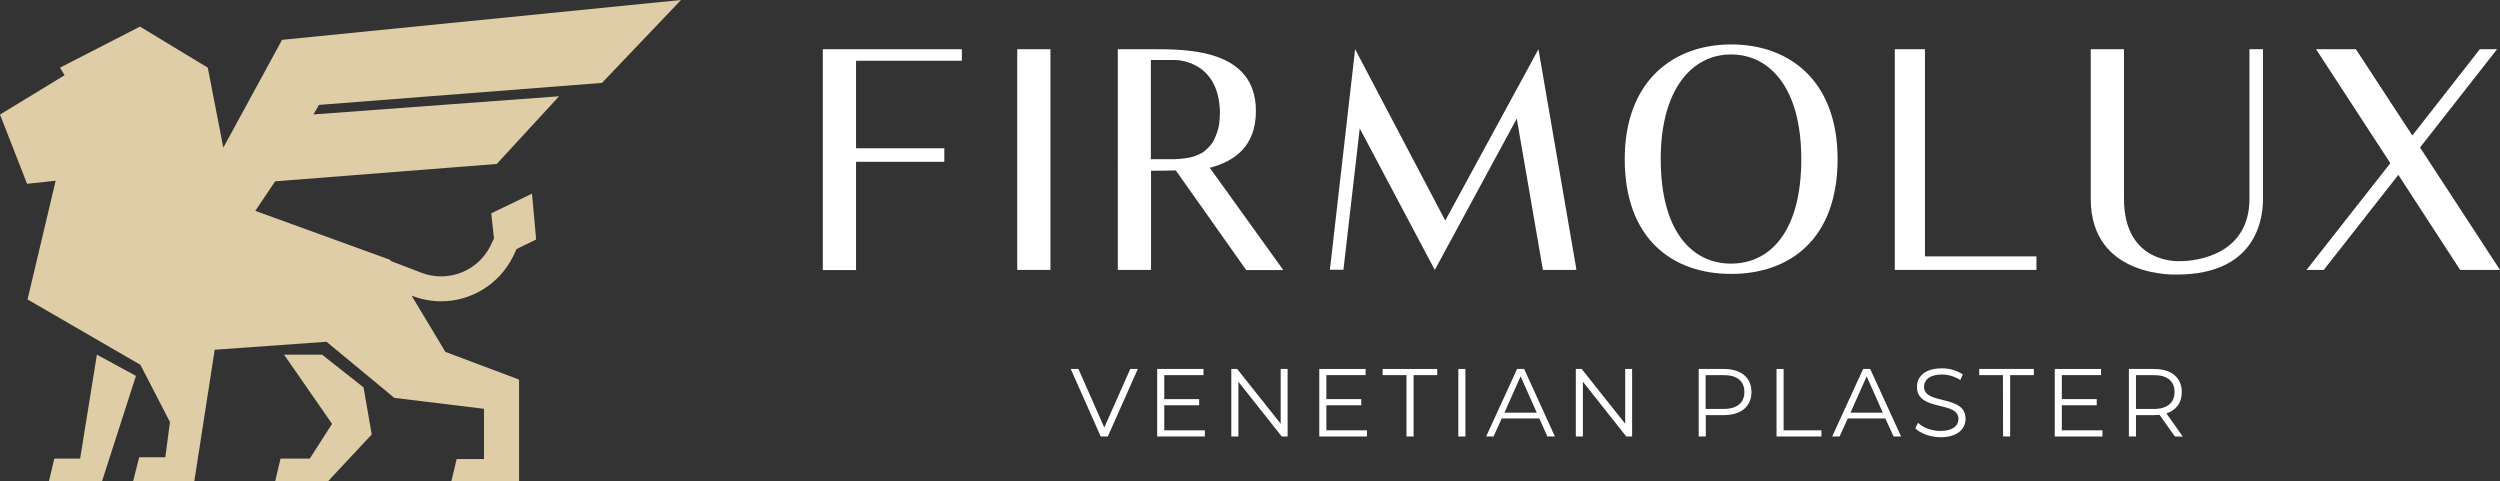
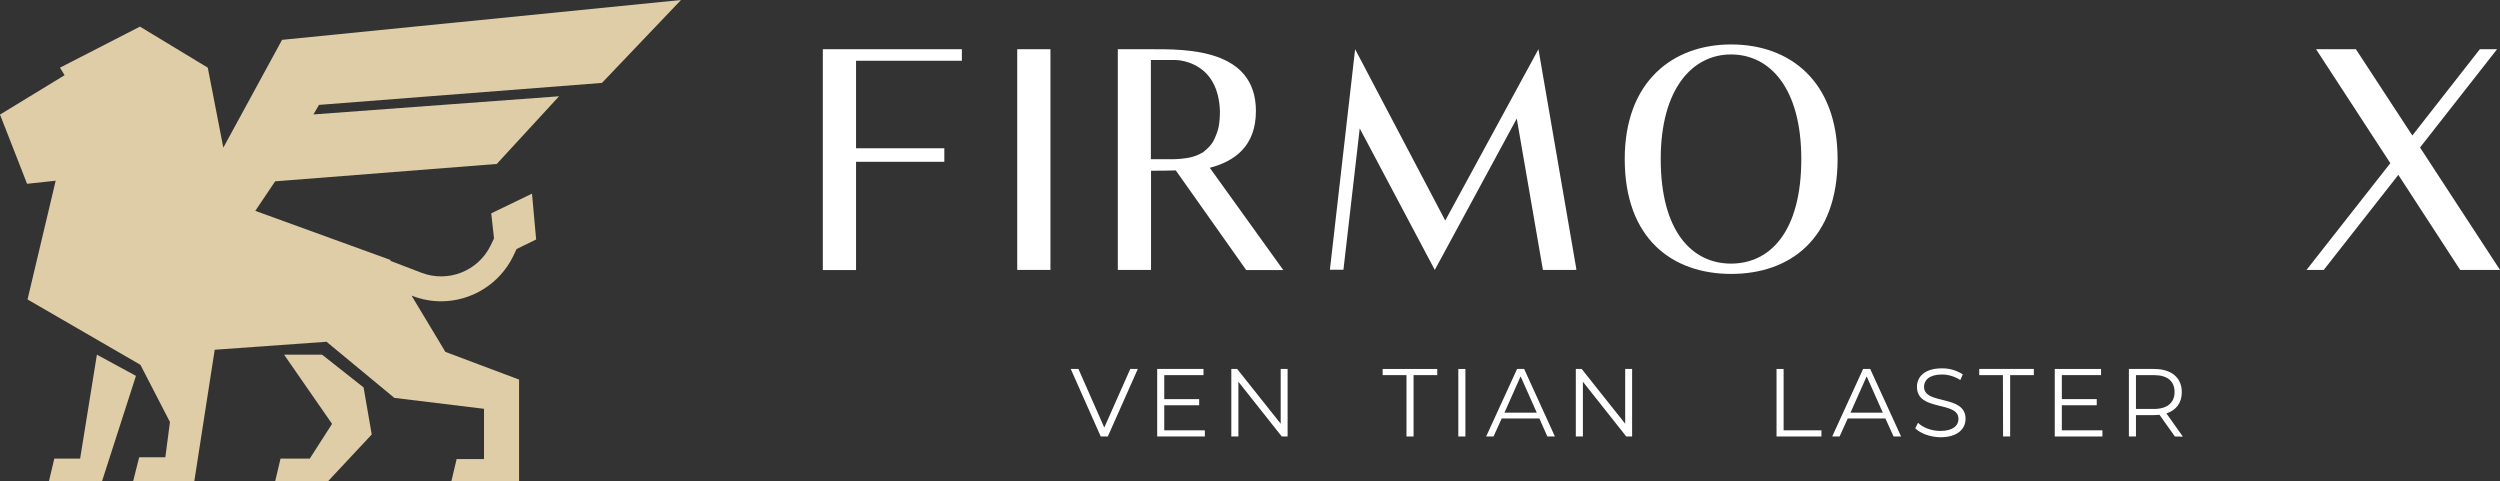
<svg xmlns="http://www.w3.org/2000/svg" version="1.1" id="Layer_1" x="0px" y="0px" viewBox="0 0 1625.5 313" style="enable-background:new 0 0 1625.5 313;" xml:space="preserve">
  <rect x="0" y="0" width="1625.5" height="313" fill="#333333" stroke="none" />
  <style type="text/css">
	.st0{fill:#FFFFFF;}
	.st1{fill:#DECDA6;}
</style>
  <g id="Layer_2_1_">
    <g id="Livello_1">
      <g>
        <g>
          <path class="st0" d="M739.8,239.9l-19.5,43.9h-4.6l-19.5-43.9h5L718,278l16.9-38.1H739.8z" />
          <path class="st0" d="M783.4,279.8v4h-31v-43.9h30.1v4H757v15.6h22.7v4H757v16.3H783.4z" />
          <path class="st0" d="M837.2,239.9v43.9h-3.8l-28.2-35.6v35.6h-4.6v-43.9h3.8l28.3,35.6v-35.6H837.2z" />
-           <path class="st0" d="M888.8,279.8v4h-31v-43.9h30.1v4h-25.5v15.6h22.7v4h-22.7v16.3H888.8z" />
          <path class="st0" d="M914.5,243.9H899v-4h35.5v4h-15.4v39.9h-4.6V243.9z" />
          <path class="st0" d="M948.2,239.9h4.6v43.9h-4.6V239.9z" />
          <path class="st0" d="M1000.9,272.1h-24.5l-5.3,11.7h-4.8l20.1-43.9h4.6l20,43.9h-4.9L1000.9,272.1z M999.2,268.3l-10.5-23.6      l-10.5,23.6H999.2z" />
          <path class="st0" d="M1061.2,239.9v43.9h-3.8l-28.2-35.6v35.6h-4.6v-43.9h3.8l28.3,35.6v-35.6H1061.2z" />
-           <path class="st0" d="M1138.8,254.9c0,9.4-6.8,15-17.9,15h-11.8v13.9h-4.6v-43.9h16.4C1132,239.9,1138.8,245.5,1138.8,254.9z       M1134.2,254.9c0-7-4.6-11-13.4-11H1109v22h11.7C1129.5,265.9,1134.2,261.8,1134.2,254.9z" />
          <path class="st0" d="M1155.1,239.9h4.6v39.9h24.6v4h-29.2V239.9z" />
          <path class="st0" d="M1225.9,272.1h-24.5l-5.3,11.7h-4.8l20.1-43.9h4.6l20.1,43.9h-4.9L1225.9,272.1z M1224.2,268.3l-10.5-23.6      l-10.5,23.6H1224.2z" />
          <path class="st0" d="M1245.3,278.5l1.8-3.6c3.1,3.1,8.7,5.3,14.5,5.3c8.2,0,11.8-3.5,11.8-7.8c0-12-27-4.6-27-20.9      c0-6.5,5-12,16.2-12c4.8-0.1,9.5,1.3,13.6,3.9l-1.6,3.7c-3.6-2.3-7.7-3.6-12-3.6c-8,0-11.6,3.6-11.6,8c0,12,27,4.8,27,20.8      c0,6.5-5.1,12-16.4,12C1255.1,284.2,1248.6,281.8,1245.3,278.5z" />
          <path class="st0" d="M1302.3,243.9h-15.4v-4h35.5v4H1307v39.9h-4.6L1302.3,243.9L1302.3,243.9z" />
          <path class="st0" d="M1367,279.8v4h-31v-43.9h30.1v4h-25.5v15.6h22.7v4h-22.7v16.3H1367z" />
          <path class="st0" d="M1414.1,283.8l-10-14.1c-1.2,0.1-2.3,0.2-3.5,0.2h-11.8v13.9h-4.6v-43.9h16.4c11.2,0,18,5.6,18,15.1      c0,6.9-3.6,11.7-10,13.8l10.7,15.1L1414.1,283.8z M1413.9,254.9c0-7-4.6-11-13.4-11h-11.7v22h11.7      C1409.2,265.9,1413.9,261.8,1413.9,254.9L1413.9,254.9z" />
        </g>
        <path class="st0" d="M556.6,39.5v56.9H614v8.8h-57.4v70.4H535V32h90.4v7.5H556.6z" />
        <path class="st0" d="M764.5,110.8c-5.9,0.2-11.4,0.2-16.1,0.2v64.5h-21.6V32h21.6c22.5,0,68.2-0.6,68.2,40.2     c0,22.9-13.9,32.7-30,36.9l47.8,66.5h-24.1L764.5,110.8z M771.5,102.8c3.7-0.5,7.3-1.8,10.6-3.7c1.6-1.2,3-2.5,4.3-3.9     c1.5-1.6,2.7-3.5,3.5-5.5c1.1-2.4,2-4.9,2.5-7.4c0.6-3.3,0.8-6.6,0.8-10c-1-31.2-25.1-33.3-29.4-33.3h-15.5v64.5h15.5     C766.4,103.4,769,103.2,771.5,102.8L771.5,102.8z" />
        <path class="st0" d="M1024.2,175.5h-21l-17-98.4l-53.3,98.4l-48.8-92l-10.6,91.9h-8.8L881.1,32l58.6,111.4L1000.3,32l24.7,143.3     L1024.2,175.5z" />
        <path class="st0" d="M1194.8,103.4c0,52-31,74.7-69.2,74.7s-69.2-22.8-69.2-74.7c0-50.2,31-74.5,69.2-74.5     S1194.8,52.8,1194.8,103.4z M1171.2,103.4c0-46.1-20.4-68-45.7-68c-25.1,0-45.7,22.3-45.7,68c0,47.4,20.6,68,45.7,68     C1150.8,171.4,1171.2,150.8,1171.2,103.4z" />
-         <path class="st0" d="M1324.1,175.5H1232V32h19.6v134.7h72.5V175.5z" />
-         <path class="st0" d="M1471.4,129.3c0,8.8-1.6,49.2-55.9,49.2c0,0-56.1,2.7-56.1-49.2V32h21.6v97.2c0,43.1,36.5,40.6,36.5,40.6     c11.4,0,45.1-4.5,45.1-40.6V32h8.8V129.3z" />
        <path class="st0" d="M1573.5,95.9l52,79.6h-25.9l-40.2-61.8l-48.5,61.8h-11.2l54.5-69.4L1505.9,32h25.9l36.7,56.1l43.9-56.1h11.2     L1573.5,95.9z" />
        <rect x="661.4" y="32" class="st0" width="21.6" height="143.5" />
      </g>
      <g>
        <polygon class="st1" points="209.4,230.6 184.7,230.6 215.9,275.6 201.4,298.2 182.4,298.2 178.9,313 213.2,313 241.7,282.5      236.4,251.9    " />
        <polygon class="st1" points="63,230.6 52.1,298.2 35.3,298.2 31.8,313 66.3,313 88.4,244.4    " />
        <path class="st1" d="M391.4,53.9L442.8,0L183.4,25.9L145.2,96l0,0l-10.1-52L91,17.3L39,44l3,4.9L0,74.5l7.2,18.4l10.4,26.6     l18.6-2l-18.3,77.2l73.4,42.5l19.2,37.2l-3,22.9h-17l-4,15.8h39.8l13.3-85.7l72.7-5.2l44.1,36.5l58.3,7.1v32.7h-17.8l-3.5,14.7     h44.1v-66.4l-47.9-18l-22-36.6l0.8,0.3c5.8,2.2,12.1,3.4,18.3,3.4c19.9,0,38.1-11.3,46.9-29.2l2.2-4.6l-0.1-0.1l12.9-6.3     l-2.7-29.8l-26.5,12.8l1.8,16.3l0,0l-2.2,4.6c-8.1,16.6-27.5,24.3-44.8,17.8l-20.1-7.7l-0.5-0.8L166,137.1l0,0l12.9-19.2     L323,106.6l40.5-44L203.8,74.4l3.6-6.2L391.4,53.9z" />
      </g>
    </g>
  </g>
</svg>